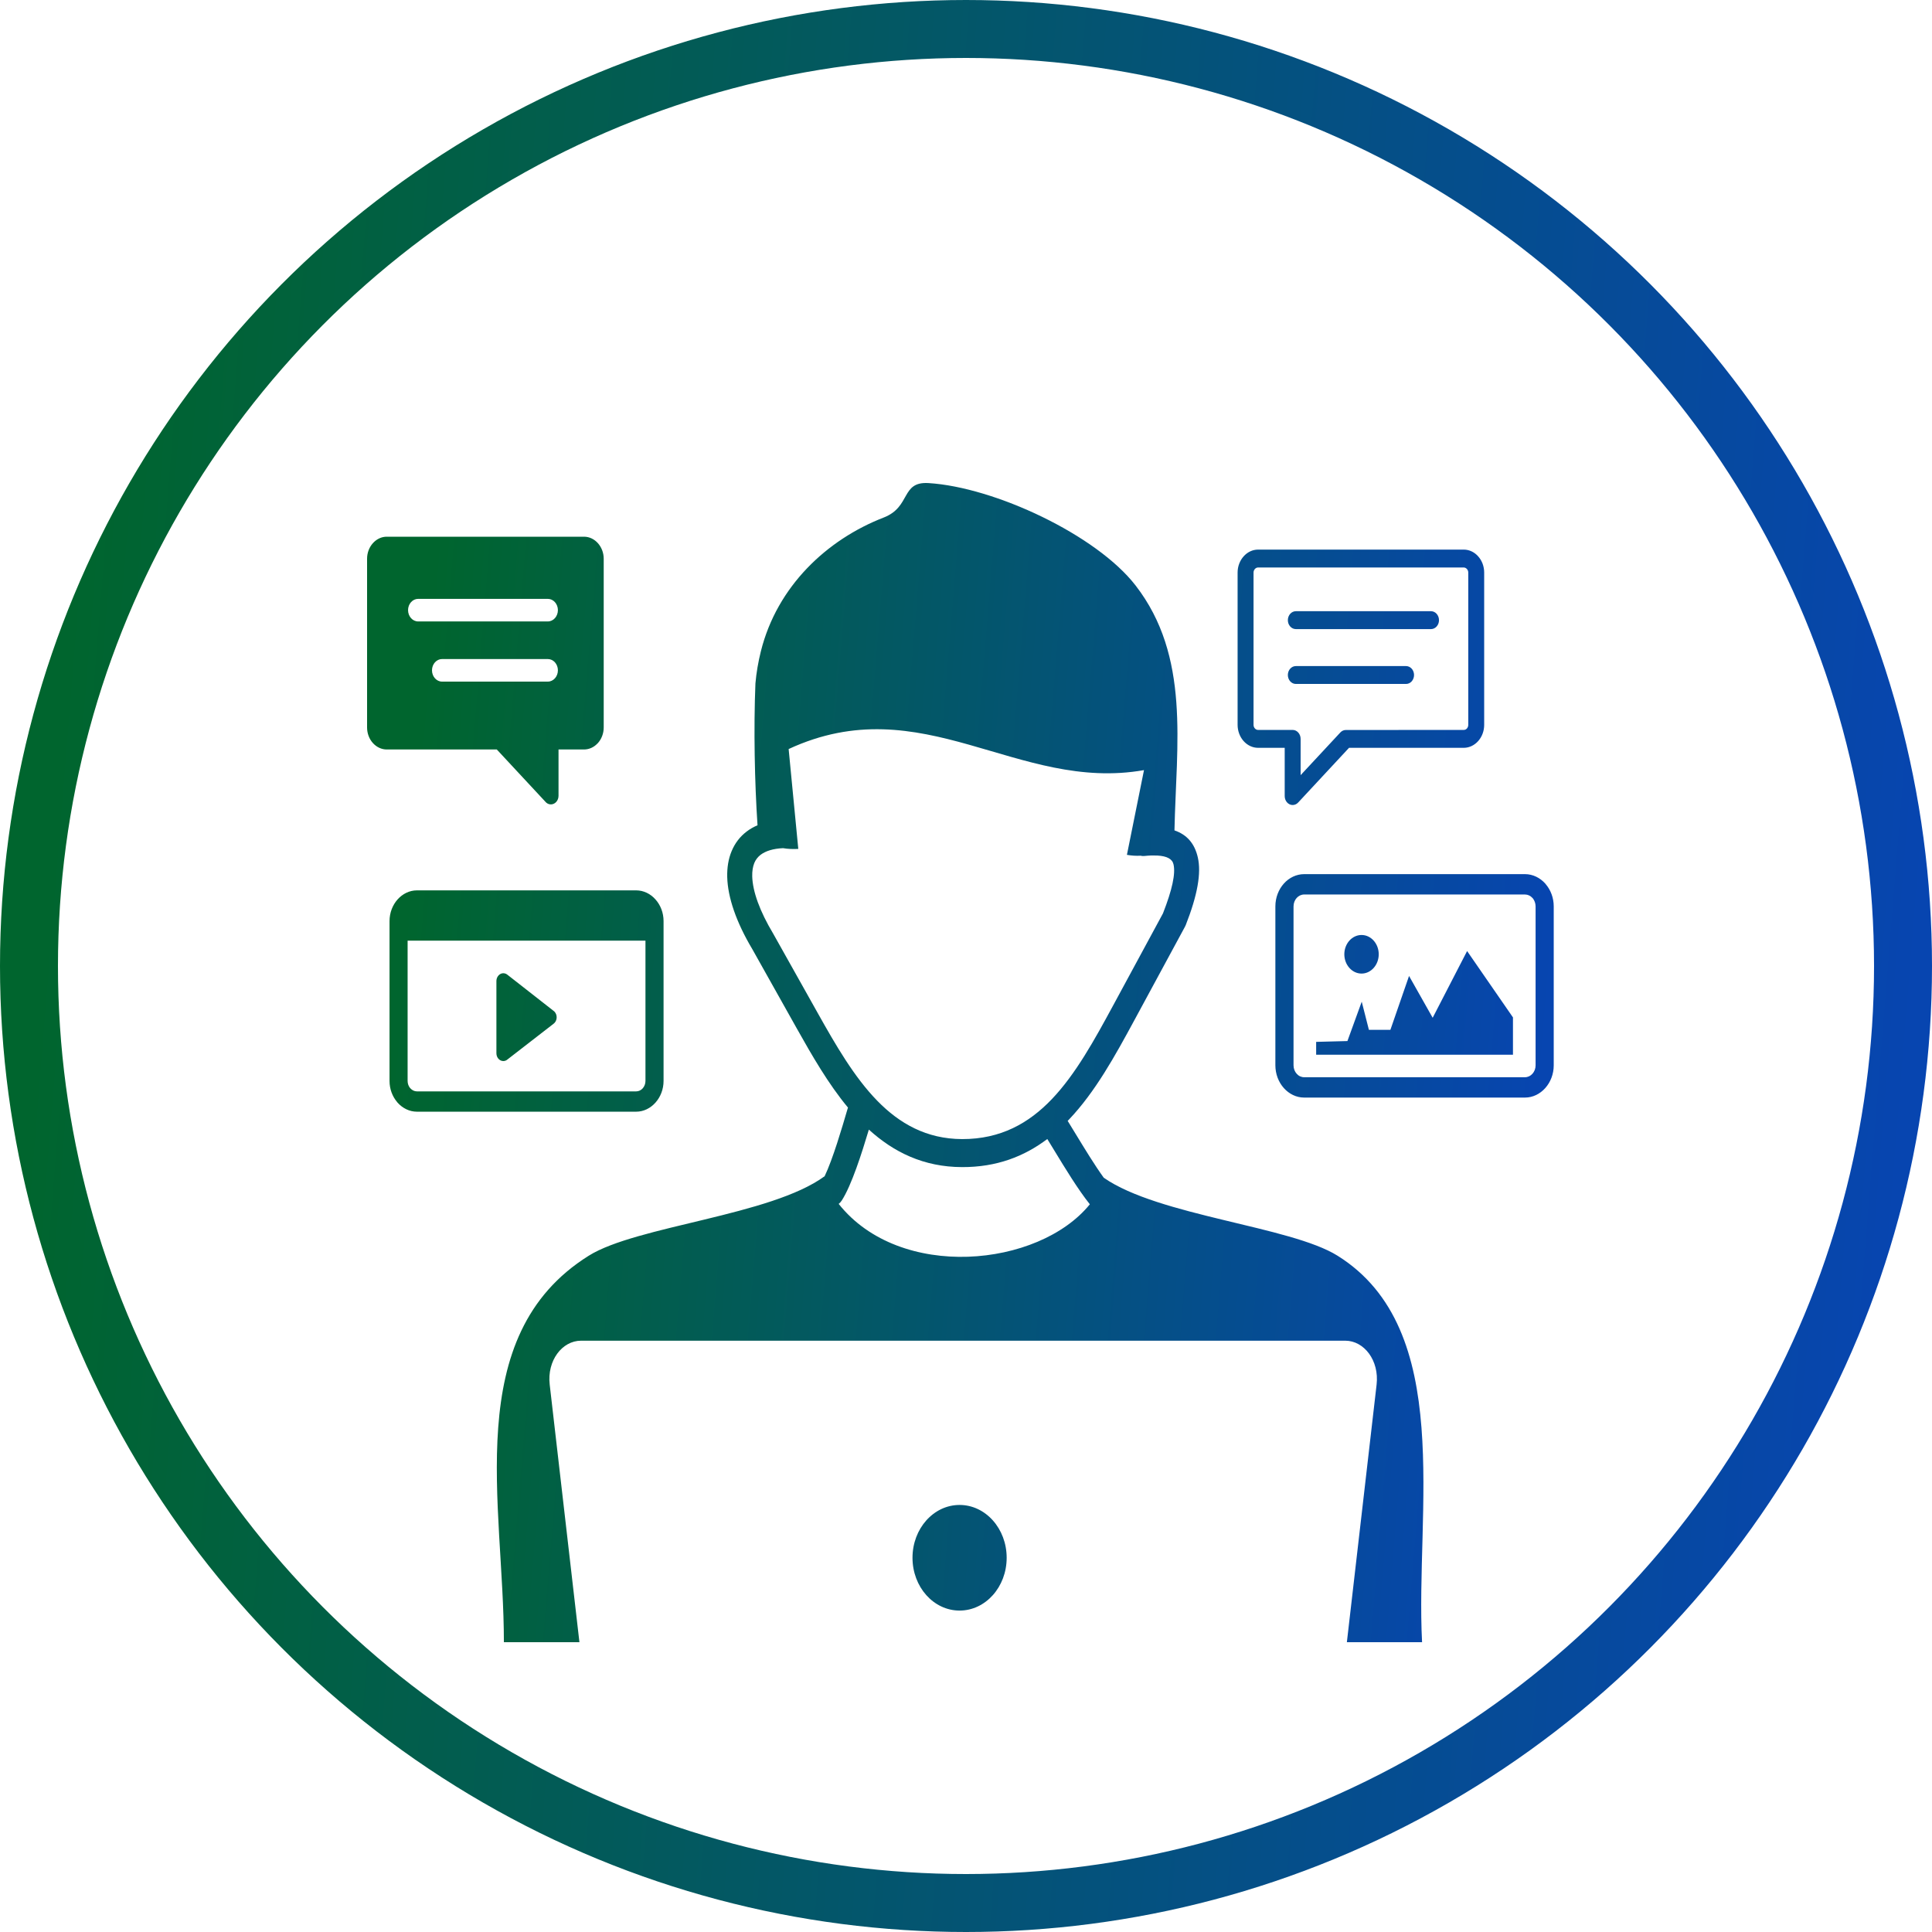
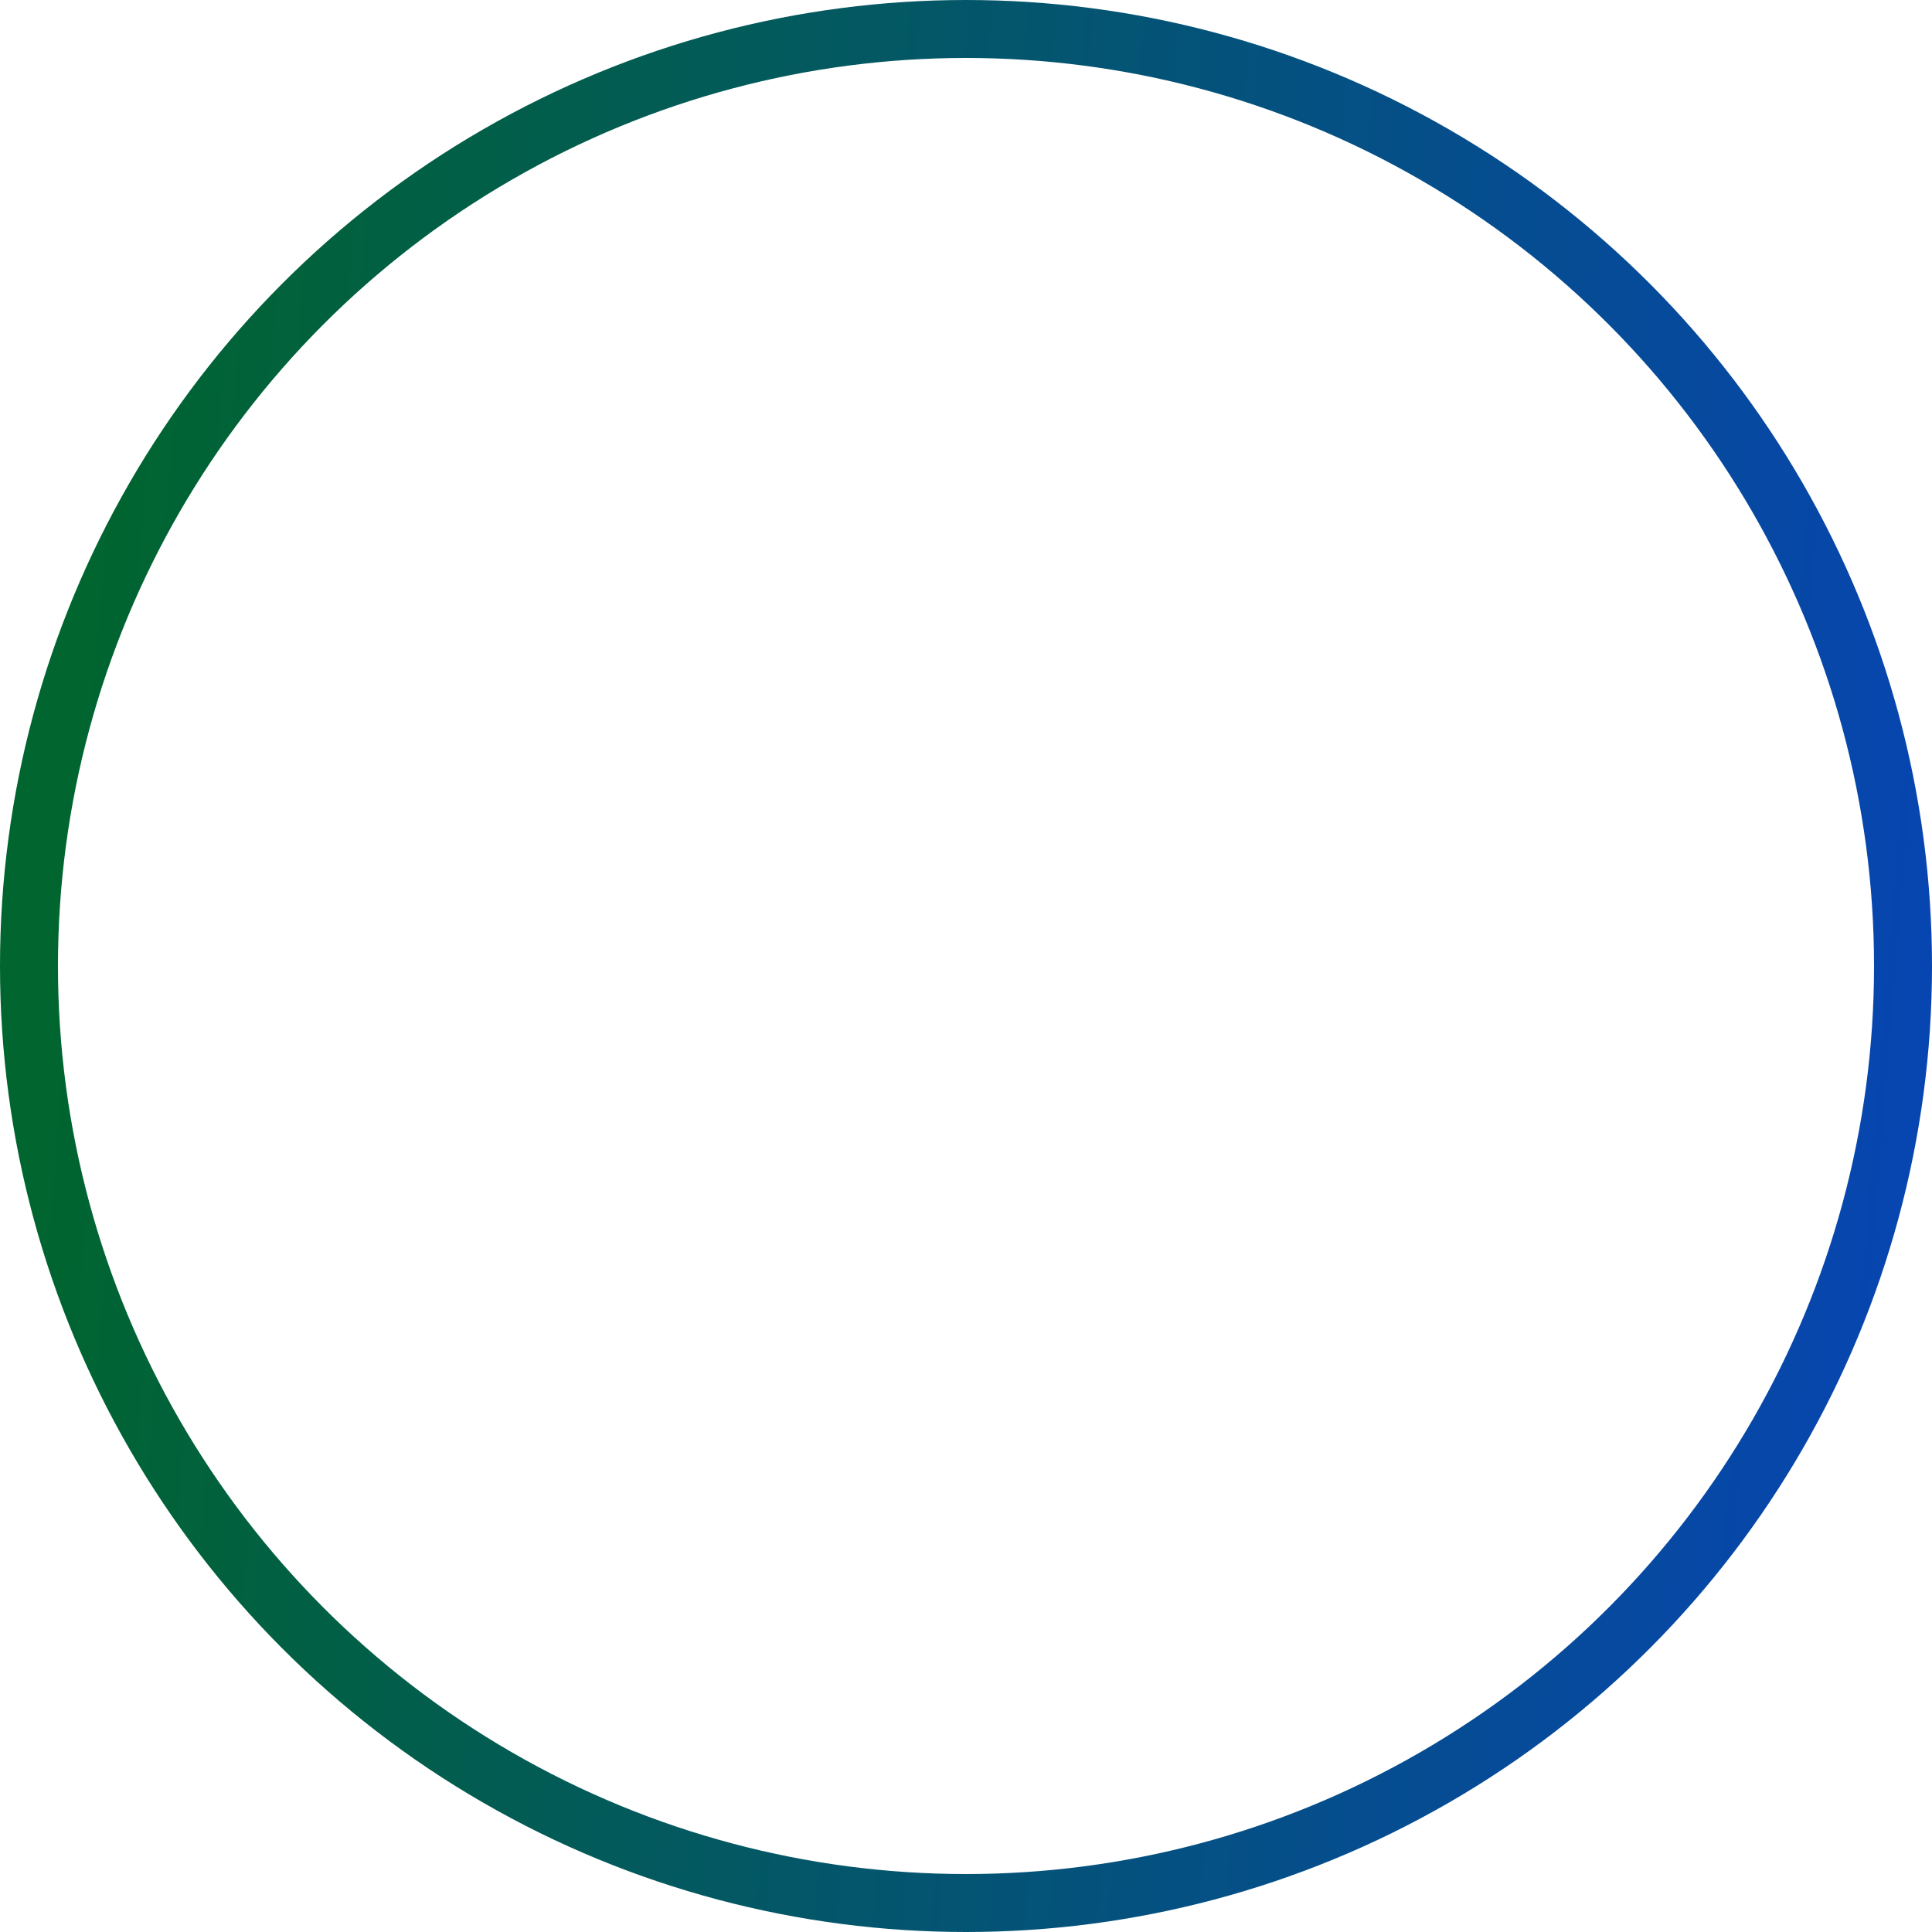
<svg xmlns="http://www.w3.org/2000/svg" width="100" height="100" viewBox="0 0 100 100" fill="none">
  <circle cx="50" cy="50" r="48.5" stroke="url(#paint0_linear_143_103)" stroke-width="3" />
-   <path fill-rule="evenodd" clip-rule="evenodd" d="M28.217 41.485L25.714 38.793H20.015C19.739 38.793 19.485 38.664 19.3 38.459C19.205 38.354 19.13 38.229 19.078 38.091C19.027 37.953 19 37.804 19 37.655V28.919C19 28.606 19.116 28.322 19.299 28.116L19.324 28.09C19.506 27.898 19.752 27.78 20.015 27.78H30.233C30.509 27.78 30.765 27.91 30.948 28.116C31.132 28.322 31.248 28.608 31.248 28.919V37.655C31.248 37.965 31.134 38.251 30.95 38.458L30.924 38.483C30.738 38.681 30.49 38.792 30.233 38.793H28.909V41.19C28.909 41.437 28.731 41.636 28.513 41.636C28.394 41.636 28.289 41.578 28.217 41.485ZM67.32 40.122L69.376 37.912C69.455 37.826 69.558 37.784 69.662 37.784L75.764 37.781C75.828 37.781 75.888 37.752 75.928 37.706C75.969 37.659 75.997 37.592 75.997 37.52V29.634C75.997 29.564 75.969 29.496 75.927 29.451C75.885 29.404 75.826 29.373 75.764 29.373H65.116C65.055 29.373 64.995 29.404 64.953 29.451C64.911 29.498 64.883 29.564 64.883 29.634V37.52C64.883 37.59 64.91 37.657 64.953 37.705C64.994 37.75 65.054 37.781 65.116 37.781H66.908C67.135 37.781 67.32 37.99 67.32 38.244V40.122ZM49.667 77.896C51.013 77.896 52.105 79.121 52.105 80.63C52.105 82.14 51.013 83.363 49.667 83.363C48.321 83.363 47.231 82.14 47.231 80.63C47.231 79.121 48.321 77.896 49.667 77.896ZM43.41 62.314C46.58 66.309 53.757 65.605 56.41 62.334C55.794 61.562 55.138 60.48 54.573 59.552C54.446 59.344 54.324 59.143 54.208 58.955C53.011 59.859 51.586 60.414 49.798 60.409C47.808 60.404 46.259 59.638 44.972 58.468C44.61 59.677 44.081 61.343 43.57 62.137C43.524 62.208 43.47 62.267 43.41 62.314ZM55.747 69.394H30.076C29.1 69.394 28.307 70.419 28.453 71.671L29.991 85H26.081C26.084 77.882 23.832 69.149 30.473 64.996C32.947 63.448 39.904 62.924 42.684 60.88C43.11 59.985 43.582 58.379 43.862 57.421C43.895 57.313 43.843 57.491 43.891 57.328C42.869 56.097 42.034 54.643 41.231 53.213L38.941 49.13C38.104 47.728 37.669 46.447 37.641 45.397C37.629 44.902 37.703 44.453 37.867 44.06C38.037 43.647 38.3 43.301 38.655 43.034C38.819 42.908 39.005 42.803 39.209 42.716C39.06 40.502 39.005 37.709 39.101 35.373C39.15 34.817 39.245 34.263 39.383 33.709C40.221 30.348 42.797 27.928 45.739 26.788C47.165 26.235 46.614 24.917 48.057 25.004C51.476 25.214 56.751 27.684 58.779 30.306C61.619 33.979 60.886 38.501 60.79 42.981C61.426 43.198 61.833 43.65 61.999 44.38C62.184 45.19 61.984 46.332 61.371 47.889H61.37C61.358 47.917 61.346 47.946 61.331 47.972L58.721 52.794C57.715 54.652 56.692 56.516 55.33 57.947L55.262 58.016C55.393 58.227 55.535 58.458 55.682 58.702C56.136 59.447 56.652 60.296 57.13 60.959C59.966 62.937 66.793 63.47 69.232 64.996C75.338 68.812 73.251 78.24 73.606 85H69.714L71.252 71.671C71.397 70.417 70.606 69.394 69.629 69.394H55.747ZM40.53 43.901C40.022 43.924 39.638 44.043 39.374 44.24C39.225 44.353 39.114 44.497 39.043 44.668C38.965 44.859 38.929 45.091 38.935 45.357C38.956 46.139 39.321 47.16 40.027 48.337L40.037 48.355L42.328 52.439C43.247 54.078 44.209 55.747 45.406 56.974C46.557 58.154 47.953 58.953 49.798 58.959C51.798 58.964 53.26 58.133 54.447 56.887C55.681 55.593 56.655 53.815 57.615 52.044L60.195 47.277C60.676 46.046 60.852 45.222 60.741 44.739C60.676 44.452 60.392 44.312 59.91 44.283C59.808 44.278 59.702 44.277 59.596 44.279C59.48 44.283 59.36 44.293 59.236 44.305C59.166 44.313 59.1 44.308 59.035 44.291C58.806 44.305 58.57 44.288 58.329 44.247L59.213 39.861C52.656 41.021 47.752 35.559 40.82 38.77L41.319 43.939C41.04 43.954 40.775 43.943 40.53 43.901ZM70.474 48.395C70.964 48.395 71.363 48.842 71.363 49.393C71.363 49.943 70.964 50.392 70.474 50.392C69.982 50.392 69.582 49.943 69.582 49.393C69.582 48.842 69.982 48.395 70.474 48.395ZM74.155 52.68L75.937 49.226L78.311 52.661V54.592H68.124V53.927L69.742 53.885L70.483 51.847L70.854 53.303H71.967L72.932 50.515L74.155 52.68ZM67.501 45.245H78.933C79.341 45.245 79.715 45.434 79.984 45.735L80.008 45.766C80.264 46.066 80.421 46.474 80.421 46.915V55.141C80.421 55.597 80.253 56.015 79.983 56.318C79.711 56.622 79.341 56.81 78.933 56.81H67.501C67.094 56.81 66.721 56.621 66.451 56.318C66.313 56.164 66.203 55.98 66.127 55.778C66.052 55.576 66.014 55.36 66.013 55.141V46.915C66.013 46.456 66.181 46.038 66.451 45.735C66.589 45.58 66.753 45.457 66.933 45.373C67.113 45.289 67.306 45.246 67.501 45.245ZM78.933 46.299H67.501C67.351 46.299 67.213 46.369 67.114 46.479C67.015 46.591 66.953 46.745 66.953 46.915V55.141C66.953 55.31 67.015 55.465 67.114 55.575C67.164 55.633 67.224 55.679 67.291 55.71C67.358 55.741 67.429 55.757 67.501 55.757H78.933C79.084 55.757 79.221 55.688 79.32 55.577C79.371 55.52 79.412 55.452 79.44 55.377C79.468 55.302 79.482 55.222 79.482 55.141V46.915C79.482 46.754 79.425 46.606 79.337 46.495L79.321 46.479C79.218 46.364 79.079 46.3 78.933 46.299ZM67.073 35.401C66.845 35.401 66.659 35.194 66.659 34.938C66.659 34.683 66.845 34.476 67.073 34.476H72.778C72.832 34.476 72.886 34.488 72.936 34.511C72.986 34.534 73.032 34.568 73.07 34.611C73.108 34.654 73.139 34.705 73.159 34.761C73.18 34.818 73.191 34.878 73.191 34.938C73.191 34.999 73.18 35.059 73.159 35.115C73.139 35.172 73.108 35.223 73.07 35.266C73.032 35.309 72.986 35.343 72.936 35.366C72.886 35.389 72.832 35.401 72.778 35.401H67.073ZM67.073 32.562C66.845 32.562 66.659 32.355 66.659 32.1C66.659 31.844 66.845 31.636 67.073 31.636H74.069C74.297 31.636 74.482 31.844 74.482 32.1C74.482 32.355 74.297 32.562 74.069 32.562H67.073ZM69.826 38.707L67.211 41.519C67.135 41.61 67.027 41.668 66.908 41.668C66.68 41.668 66.496 41.459 66.496 41.205V38.707H65.116C64.826 38.707 64.56 38.572 64.369 38.358C64.171 38.136 64.059 37.835 64.058 37.52V29.634C64.058 29.309 64.179 29.011 64.37 28.797C64.562 28.581 64.827 28.447 65.116 28.447H75.764C76.053 28.447 76.32 28.581 76.51 28.797C76.609 28.907 76.687 29.037 76.74 29.18C76.793 29.324 76.821 29.478 76.821 29.634V37.52C76.821 37.846 76.702 38.142 76.511 38.357C76.318 38.572 76.054 38.707 75.764 38.707H69.826ZM21.58 46.085H32.926C33.315 46.085 33.672 46.265 33.927 46.554C34.186 46.841 34.346 47.241 34.346 47.676V55.949C34.346 56.384 34.185 56.782 33.928 57.07C33.669 57.361 33.314 57.541 32.926 57.541H21.58C21.192 57.541 20.837 57.361 20.579 57.073L20.55 57.036C20.31 56.751 20.162 56.368 20.162 55.949V47.676C20.162 47.241 20.322 46.842 20.579 46.554C20.838 46.265 21.193 46.085 21.58 46.085ZM26.257 50.447L28.641 52.313C28.683 52.341 28.721 52.379 28.749 52.427C28.862 52.609 28.821 52.859 28.659 52.984L26.279 54.828C26.217 54.886 26.138 54.92 26.053 54.92C25.855 54.92 25.694 54.74 25.694 54.518V50.773C25.696 50.694 25.717 50.613 25.761 50.545C25.788 50.502 25.822 50.465 25.861 50.437C25.901 50.408 25.945 50.389 25.991 50.38C26.037 50.371 26.084 50.372 26.13 50.384C26.175 50.395 26.218 50.416 26.257 50.447ZM33.409 48.687H21.098V55.949C21.098 56.088 21.145 56.216 21.221 56.31L21.241 56.331C21.328 56.428 21.45 56.49 21.58 56.49H32.926C33.059 56.49 33.181 56.429 33.266 56.333C33.355 56.233 33.409 56.097 33.409 55.949V48.687ZM28.355 34.112C28.643 34.112 28.877 34.373 28.877 34.696C28.877 35.018 28.643 35.28 28.355 35.28H22.881C22.594 35.28 22.36 35.018 22.36 34.696C22.36 34.373 22.594 34.112 22.881 34.112H28.355ZM28.355 30.997C28.643 30.997 28.877 31.259 28.877 31.58C28.877 31.903 28.643 32.166 28.355 32.166H21.643C21.355 32.166 21.121 31.903 21.121 31.58C21.121 31.259 21.355 30.997 21.643 30.997H28.355Z" fill="url(#paint1_linear_143_103)" />
  <defs>
    <linearGradient id="paint0_linear_143_103" x1="5" y1="15" x2="101.424" y2="22.792" gradientUnits="userSpaceOnUse">
      <stop stop-color="#00652E" />
      <stop offset="1" stop-color="#0745B0" />
    </linearGradient>
    <linearGradient id="paint1_linear_143_103" x1="22.071" y1="34" x2="81.277" y2="38.898" gradientUnits="userSpaceOnUse">
      <stop stop-color="#00652E" />
      <stop offset="1" stop-color="#0745B0" />
    </linearGradient>
  </defs>
</svg>